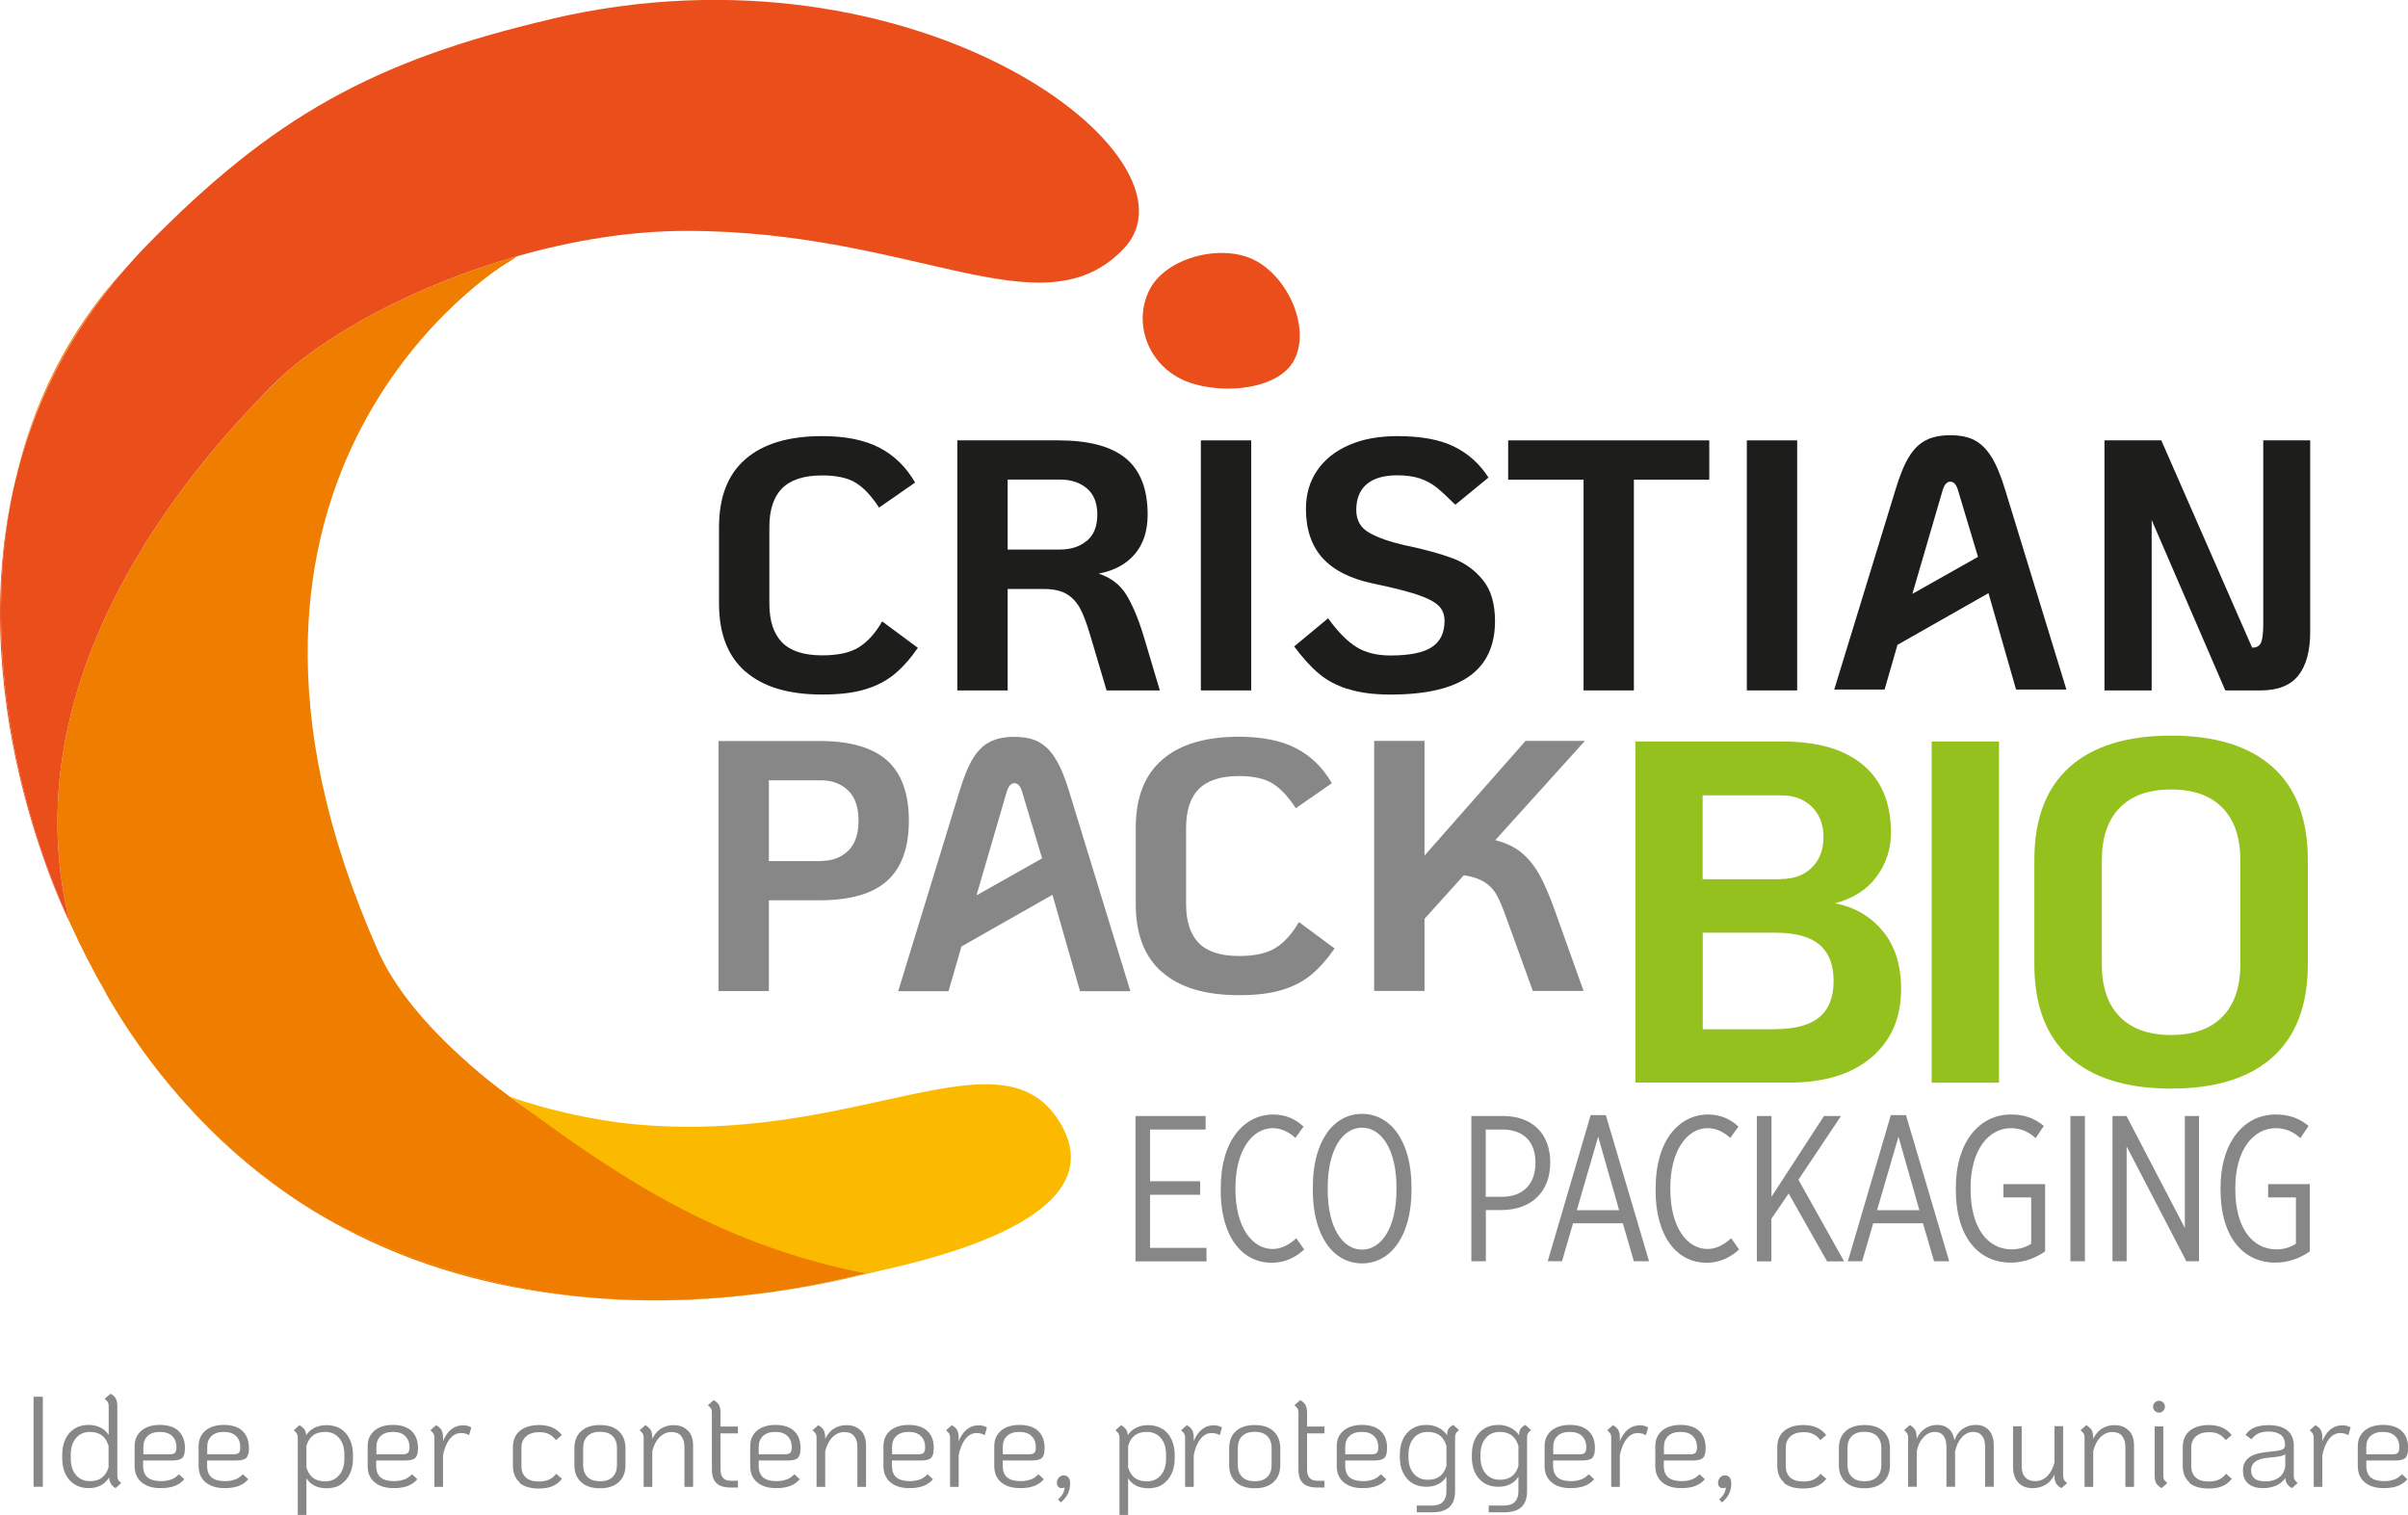
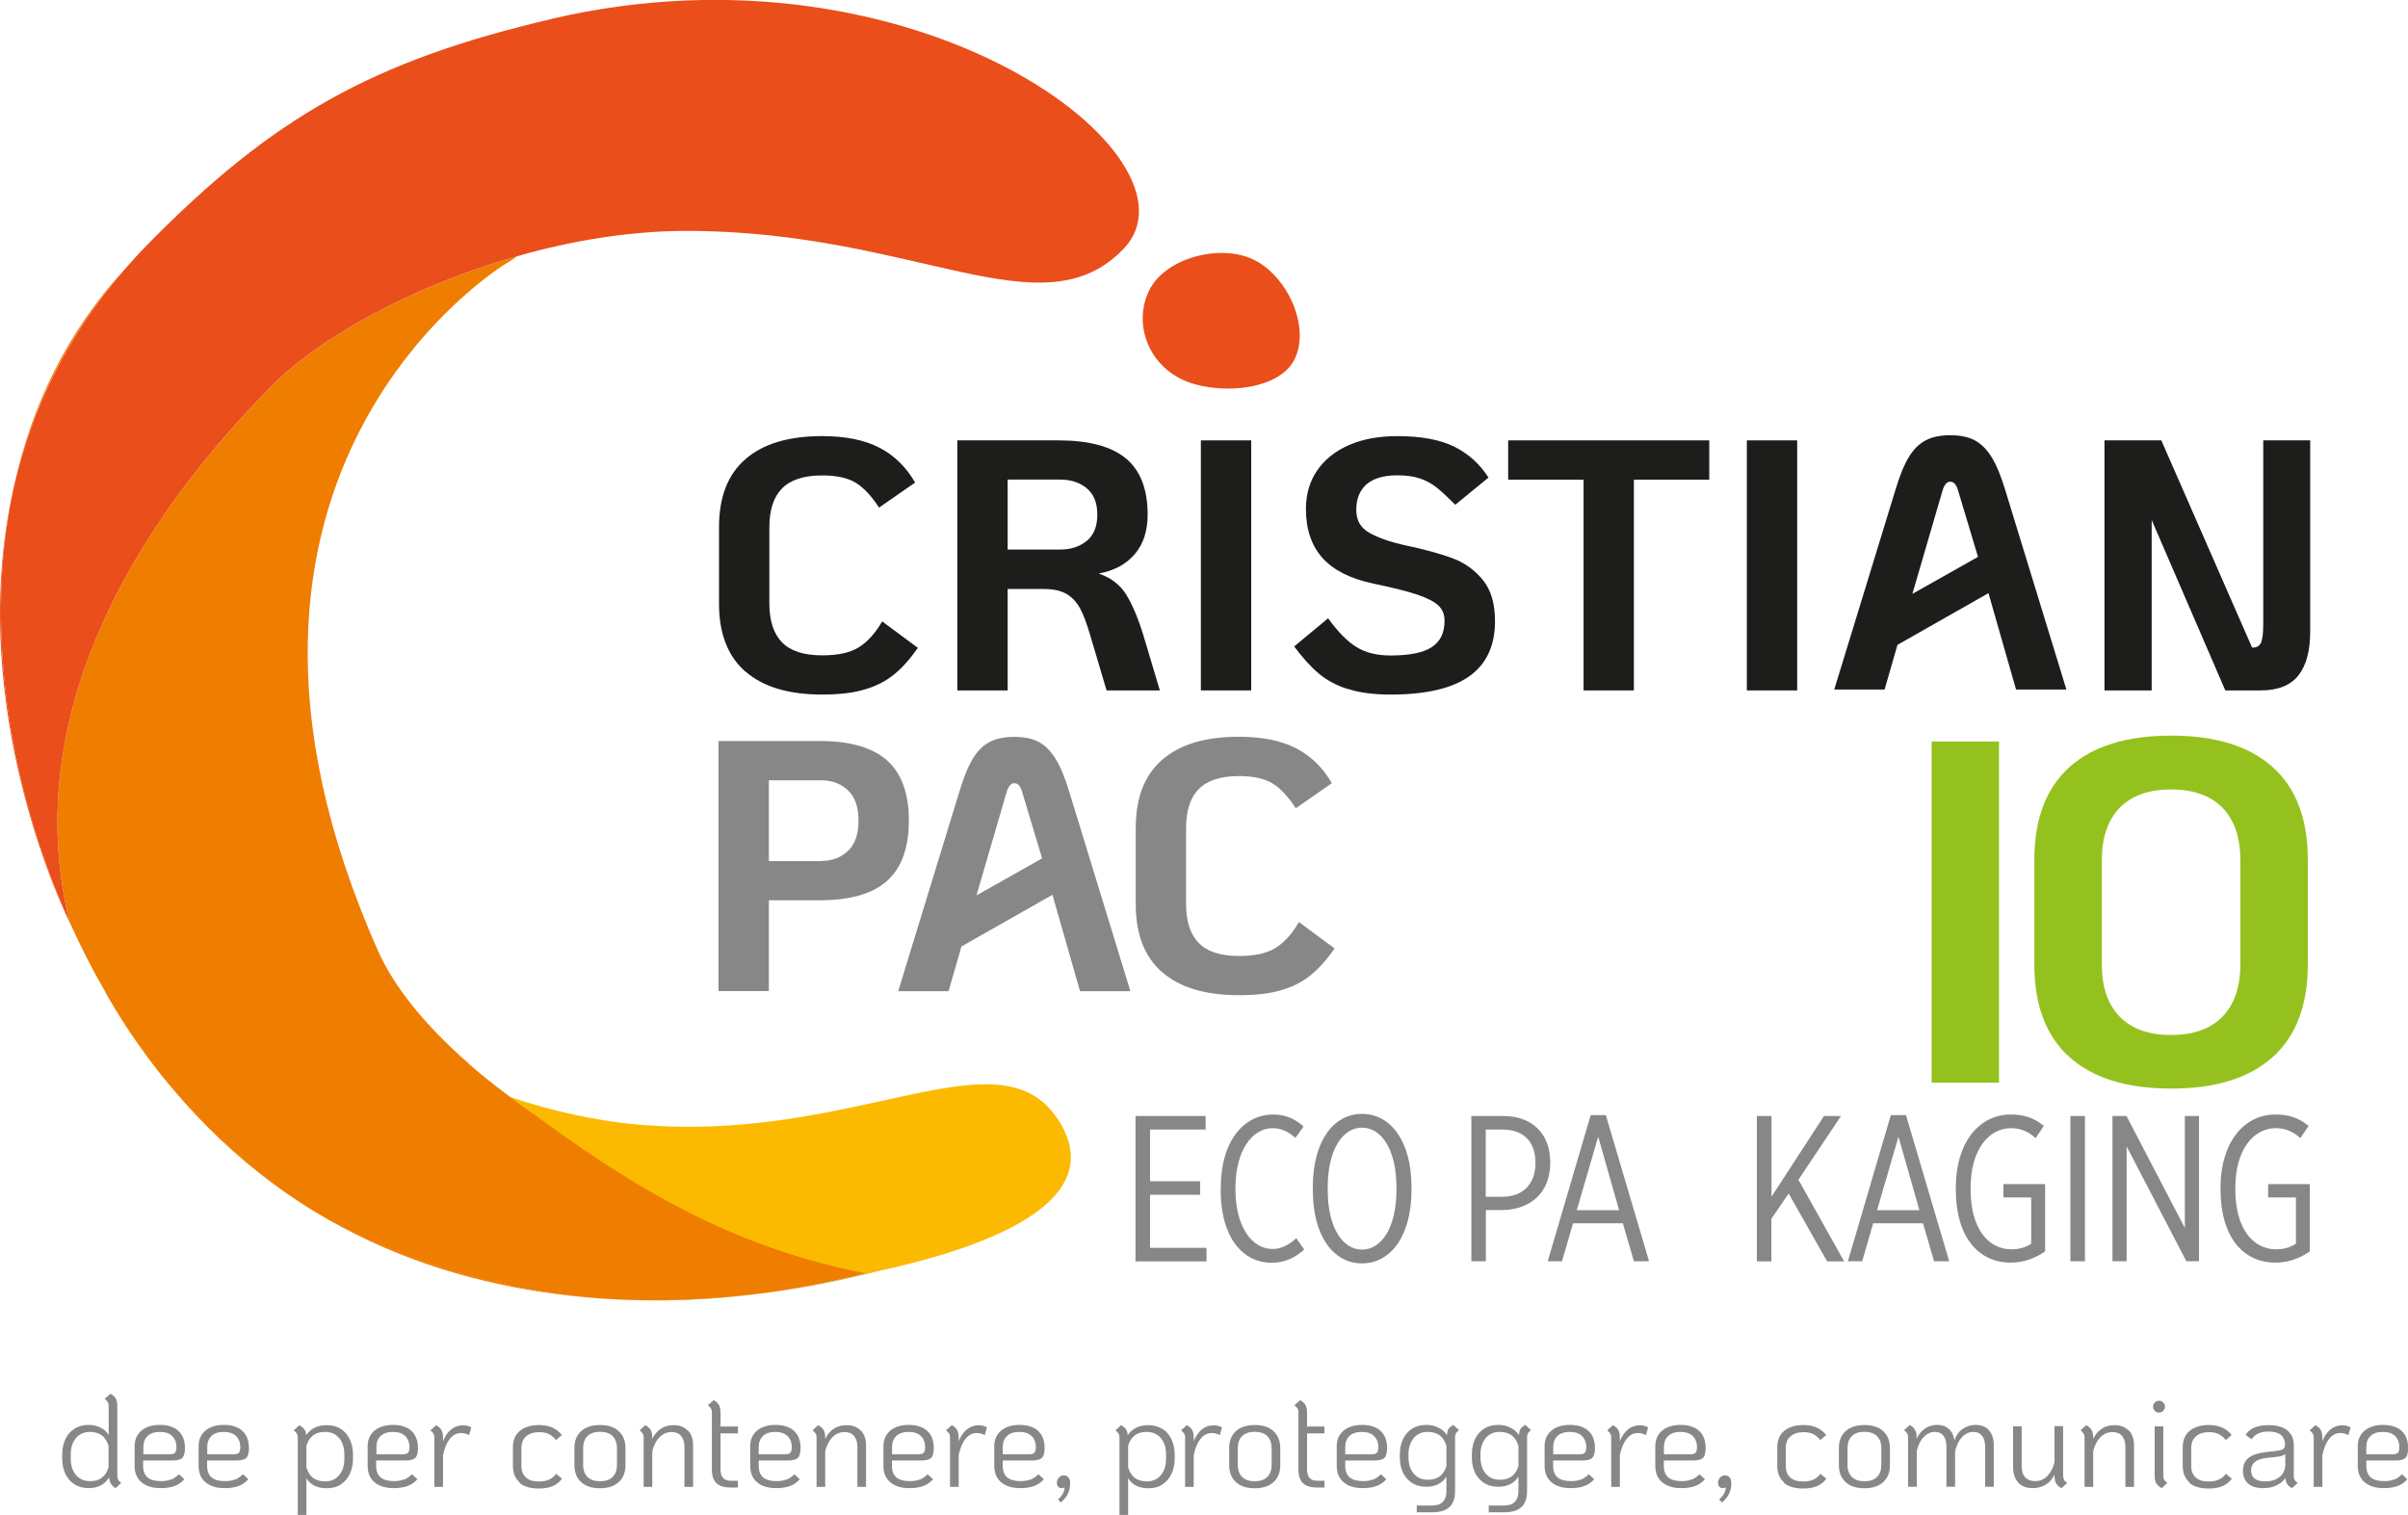
<svg xmlns="http://www.w3.org/2000/svg" viewBox="0 0 192.3 120.99">
  <defs>
    <style>      .cls-1, .cls-2 {        fill: #95c11f;      }      .cls-2, .cls-3 {        mix-blend-mode: multiply;      }      .cls-4 {        fill: #e94e1b;      }      .cls-5 {        fill: #1d1d1b;      }      .cls-3, .cls-6 {        fill: #ef7d00;      }      .cls-7 {        isolation: isolate;      }      .cls-8 {        fill: #fbba00;      }      .cls-9 {        fill: #878787;      }    </style>
  </defs>
  <g class="cls-7">
    <g id="Livello_2" data-name="Livello 2">
      <g id="Layer_1" data-name="Layer 1">
        <g>
          <g>
            <path class="cls-5" d="M59.53,53.64c-1.41-1.23-2.11-3.04-2.11-5.43v-6.11c0-2.4.7-4.21,2.11-5.43,1.41-1.23,3.45-1.84,6.13-1.84,1.86,0,3.39.31,4.58.93,1.19.62,2.13,1.55,2.84,2.78l-2.88,2c-.59-.91-1.2-1.57-1.84-1.97-.64-.4-1.54-.6-2.7-.6-1.46,0-2.53.35-3.21,1.04-.68.69-1.01,1.73-1.01,3.09v6.11c0,1.37.34,2.4,1.01,3.09.67.69,1.74,1.04,3.21,1.04,1.26,0,2.23-.21,2.92-.64.69-.43,1.32-1.12,1.87-2.07l2.85,2.11c-.61.88-1.24,1.58-1.88,2.11-.65.53-1.43.94-2.35,1.21-.92.28-2.06.41-3.41.41-2.68,0-4.73-.61-6.13-1.84Z" />
            <path class="cls-5" d="M92.62,55.14h-4.25l-1.31-4.42c-.27-.91-.53-1.62-.8-2.12-.27-.5-.63-.89-1.08-1.16-.46-.27-1.07-.4-1.83-.4h-2.88v8.1h-4.02v-19.97h8.07c2.43,0,4.23.48,5.39,1.44,1.16.96,1.74,2.46,1.74,4.49,0,1.31-.35,2.37-1.04,3.17-.69.8-1.65,1.31-2.87,1.54.97.32,1.7.88,2.2,1.68.49.8.95,1.88,1.37,3.25l1.31,4.39ZM86.79,43.2c.56-.47.84-1.16.84-2.1s-.28-1.63-.84-2.1c-.56-.47-1.28-.7-2.15-.7h-4.17v5.59h4.17c.87,0,1.59-.23,2.15-.7Z" />
            <path class="cls-5" d="M95.9,35.17h4.02v19.97h-4.02v-19.97Z" />
            <path class="cls-5" d="M107.62,55.03c-.92-.3-1.7-.72-2.33-1.26-.63-.53-1.27-1.25-1.94-2.14l2.71-2.25c.78,1.08,1.54,1.85,2.27,2.3.73.45,1.64.67,2.72.67,1.5,0,2.6-.22,3.28-.66.68-.44,1.03-1.14,1.03-2.11,0-.5-.16-.9-.48-1.21-.32-.31-.88-.6-1.67-.87-.79-.27-1.96-.56-3.52-.89-1.83-.38-3.18-1.06-4.07-2.04-.88-.98-1.33-2.29-1.33-3.92,0-1.18.3-2.21.9-3.08.6-.88,1.45-1.55,2.55-2.03,1.1-.48,2.39-.71,3.85-.71,1.9,0,3.41.28,4.54.84s2.04,1.38,2.74,2.47l-2.65,2.17c-.59-.59-1.08-1.04-1.47-1.36-.39-.31-.83-.56-1.33-.73-.5-.17-1.1-.26-1.83-.26-1.08,0-1.9.24-2.45.71-.55.48-.83,1.16-.83,2.05,0,.84.35,1.45,1.06,1.84.7.39,1.61.71,2.71.96,1.64.34,2.94.7,3.91,1.06.97.36,1.78.94,2.43,1.74.65.8.97,1.89.97,3.28,0,1.98-.69,3.45-2.07,4.42-1.38.97-3.47,1.45-6.26,1.45-1.37,0-2.52-.15-3.44-.46Z" />
            <path class="cls-5" d="M126.46,38.31h-6.02v-3.14h16.06v3.14h-6.02v16.83h-4.02v-16.83Z" />
            <path class="cls-5" d="M139.5,35.17h4.02v19.97h-4.02v-19.97Z" />
            <path class="cls-5" d="M184.49,35.17v15.26c0,1.54-.31,2.71-.94,3.51-.63.8-1.64,1.2-3.02,1.2h-2.82l-5.88-13.61v13.61h-3.77v-19.97h4.54l7.25,16.55h.06c.32,0,.54-.14.66-.41.11-.28.17-.77.17-1.5v-14.64h3.77Z" />
            <g>
              <path class="cls-9" d="M57.38,59.18h8.07c2.43,0,4.23.52,5.39,1.55,1.16,1.04,1.74,2.64,1.74,4.81s-.58,3.77-1.74,4.81c-1.16,1.04-2.96,1.55-5.39,1.55h-4.05v7.25h-4.02v-19.97ZM65.57,68.76c.87,0,1.59-.27,2.15-.8.56-.53.84-1.34.84-2.42s-.28-1.89-.84-2.42c-.56-.53-1.28-.8-2.15-.8h-4.17v6.45h4.17Z" />
              <path class="cls-9" d="M92.81,77.65c-1.41-1.23-2.11-3.04-2.11-5.43v-6.11c0-2.4.7-4.21,2.11-5.43,1.41-1.23,3.45-1.84,6.13-1.84,1.86,0,3.39.31,4.58.93,1.19.62,2.13,1.55,2.84,2.78l-2.88,2c-.59-.91-1.2-1.57-1.84-1.97-.64-.4-1.54-.6-2.7-.6-1.46,0-2.53.35-3.21,1.04-.68.69-1.01,1.73-1.01,3.09v6.11c0,1.37.34,2.4,1.01,3.09.67.69,1.74,1.04,3.21,1.04,1.26,0,2.23-.21,2.92-.64.69-.43,1.32-1.12,1.87-2.07l2.85,2.11c-.61.88-1.24,1.58-1.88,2.11-.65.53-1.43.94-2.35,1.21-.92.28-2.06.41-3.41.41-2.68,0-4.73-.61-6.13-1.84Z" />
-               <path class="cls-9" d="M121.49,68.09c.55.45,1.03,1.03,1.43,1.74.4.71.82,1.69,1.26,2.92l2.28,6.39h-4.05l-2.17-5.99c-.27-.74-.51-1.31-.73-1.7-.22-.39-.53-.72-.93-.98s-.96-.46-1.68-.57l-3.14,3.48v5.76h-4.02v-19.97h4.02v9.16l8.07-9.16h4.74l-7.16,7.93c.84.21,1.53.54,2.08.98Z" />
              <path class="cls-9" d="M84.05,71.46l-7.27,4.13-1.03,3.57h-4.02l4.88-15.92c.34-1.14.7-2.03,1.08-2.65.38-.63.83-1.07,1.36-1.34.52-.27,1.17-.4,1.95-.4s1.43.13,1.94.4c.51.27.96.71,1.35,1.34.39.63.76,1.51,1.1,2.65l4.88,15.92h-4.02l-2.2-7.69ZM83.22,68.55l-1.58-5.26c-.13-.49-.34-.74-.63-.74s-.49.25-.63.74l-2.4,8.22,5.23-2.95Z" />
            </g>
            <path class="cls-5" d="M158.8,47.37l-7.27,4.13-1.03,3.57h-4.02l4.88-15.92c.34-1.14.7-2.03,1.08-2.65.38-.63.83-1.07,1.36-1.34.52-.27,1.17-.4,1.95-.4s1.43.13,1.94.4c.51.27.96.71,1.35,1.34.39.63.76,1.51,1.1,2.65l4.88,15.92h-4.02l-2.2-7.69ZM157.96,44.47l-1.58-5.26c-.13-.49-.34-.74-.63-.74s-.49.25-.63.74l-2.4,8.22,5.23-2.95Z" />
          </g>
          <path class="cls-4" d="M103.38,28.7c-1.28,2.59-6.38,2.89-9.06,1.57-2.68-1.32-3.82-4.5-2.54-7.09,1.28-2.59,5.68-3.75,8.36-2.43,2.68,1.32,4.52,5.36,3.24,7.95Z" />
          <g>
-             <path class="cls-1" d="M130.59,59.22h11.76c2.8,0,4.94.62,6.43,1.87s2.23,3.05,2.23,5.41c0,1.3-.38,2.47-1.14,3.5-.76,1.04-1.87,1.75-3.32,2.14,1.58.31,2.85,1.06,3.82,2.24.97,1.18,1.45,2.72,1.45,4.61,0,2.31-.8,4.13-2.38,5.47-1.59,1.34-3.76,2-6.51,2h-12.33v-27.25ZM142.23,70.2c1.02,0,1.84-.3,2.46-.91.62-.61.93-1.42.93-2.43s-.31-1.82-.93-2.43c-.62-.61-1.44-.91-2.46-.91h-6.26v6.7h6.26ZM141.78,82.19c1.58,0,2.75-.32,3.51-.95.76-.64,1.14-1.6,1.14-2.9s-.38-2.26-1.14-2.9c-.76-.64-1.93-.95-3.51-.95h-5.8v7.71h5.8Z" />
            <path class="cls-1" d="M154.26,59.22h5.38v27.25h-5.38v-27.25Z" />
            <path class="cls-1" d="M165.27,84.43c-1.87-1.67-2.81-4.15-2.81-7.42v-8.33c0-3.27.94-5.74,2.81-7.42,1.87-1.67,4.57-2.51,8.11-2.51s6.24.84,8.11,2.51c1.87,1.67,2.81,4.15,2.81,7.42v8.33c0,3.27-.94,5.74-2.81,7.42-1.87,1.67-4.57,2.51-8.11,2.51s-6.24-.84-8.11-2.51ZM177.48,81.2c.95-.97,1.43-2.37,1.43-4.18v-8.33c0-1.82-.48-3.21-1.43-4.18s-2.32-1.46-4.1-1.46-3.15.49-4.1,1.46-1.43,2.37-1.43,4.18v8.33c0,1.82.48,3.21,1.43,4.18s2.32,1.46,4.1,1.46,3.15-.49,4.1-1.46Z" />
          </g>
          <path class="cls-8" d="M8.46,79.31s.02.04.04.06c-.02-.03-.04-.06-.05-.1,0,.01.01.02.02.03Z" />
          <path class="cls-1" d="M47.56,103.66c4.09.34,8.62.28,13.64-.42-3.9.51-8.59.79-13.64.42Z" />
          <path class="cls-8" d="M12.68,85.58c-1.46-1.88-2.86-3.93-4.17-6.19,1.18,2.14,2.6,4.22,4.17,6.19Z" />
          <path class="cls-4" d="M1.14,38.7s.01-.06.02-.09c0,.03-.01.06-.02.09Z" />
          <path class="cls-4" d="M1.07,39.05c-3.99,17.84,4.5,34.63,4.5,34.63C1.2,64.02-1.49,51.07,1.07,39.05Z" />
          <path class="cls-2" d="M72.04,100.92h0c-3.84,1.11-7.45,1.86-10.84,2.33,6.54-.85,10.84-2.33,10.84-2.33Z" />
          <path class="cls-3" d="M8.51,79.39s0-.01,0-.02c0,0,0,.01,0,.02Z" />
          <path class="cls-3" d="M1.07,39.05c.03-.11.05-.23.08-.34-.03.11-.05.23-.08.34Z" />
          <path class="cls-3" d="M12.68,85.58c10.08,12.93,23.4,17.22,34.88,18.08-8.49-.71-15.03-3.19-19.8-5.49-5.09-2.46-10.69-7.08-15.08-12.6Z" />
          <path class="cls-3" d="M1.16,38.61c1.37-5.81,4.08-11.72,8.85-17.18-4.68,5.09-7.47,11-8.85,17.18Z" />
          <path class="cls-6" d="M37.41,84.92c-3.44-3.01-5.94-6.09-7.22-8.98-17.06-38.39,10.17-54.86,10.17-54.86.34-.19.65-.4.95-.62-8.4,2.39-15.84,6.52-19.57,10.34C17.24,35.39.37,52.76,5.57,73.67c.9,1.99,1.86,3.86,2.87,5.6.02.03.04.06.05.1,0,0,0,.01,0,.02,1.31,2.26,2.71,4.31,4.17,6.19,4.39,5.51,9.99,10.14,15.08,12.6,4.77,2.3,11.31,4.78,19.8,5.49,5.05.38,9.74.09,13.64-.42,3.4-.47,7.01-1.22,10.84-2.33-14.2-2.75-26.83-9.17-34.63-16Z" />
          <path class="cls-4" d="M44.08,1.51c-14.38,3.35-22.35,7.9-32.3,18.02-.62.63-1.2,1.27-1.76,1.91-4.77,5.46-7.48,11.37-8.85,17.18,0,.03-.01.06-.02.09-.03.11-.05.23-.08.34-2.56,12.03.13,24.98,4.5,34.63C.37,52.76,17.24,35.39,21.73,30.8c3.73-3.81,11.17-7.95,19.57-10.34,4.38-1.25,9.02-2.02,13.54-2.02,18.3,0,28.36,8.25,34.89,1.43,6.93-7.23-16.51-25.16-45.65-18.37Z" />
          <path class="cls-8" d="M84.79,89.9c-4.61-8.24-16.39,1.76-34.59-.16-2.33-.25-5.87-.89-9.46-2.14,7.83,5.79,16.17,11.74,28.49,14.12,3.51-.8,19.91-4.03,15.56-11.82Z" />
          <g>
            <path class="cls-9" d="M90.68,89.13h5.6v1.08h-4.44v4.13h4v1.08h-4v4.24h4.51v1.08h-5.67v-11.6Z" />
            <path class="cls-9" d="M97.49,95.03v-.18c0-3.75,1.86-5.84,4.19-5.84,1.04,0,1.81.4,2.42.96l-.65.91c-.5-.45-1.09-.78-1.81-.78-1.66,0-2.98,1.82-2.98,4.76v.12c0,3.02,1.33,4.77,2.97,4.77.71,0,1.34-.35,1.89-.86l.63.9c-.68.63-1.54,1.06-2.59,1.06-2.34,0-4.08-2.04-4.08-5.82Z" />
            <path class="cls-9" d="M104.84,95.06v-.25c0-3.63,1.62-5.85,3.93-5.85s3.95,2.22,3.95,5.84v.25c0,3.63-1.64,5.85-3.95,5.85s-3.93-2.22-3.93-5.84ZM111.52,95.03v-.2c0-3-1.19-4.77-2.75-4.77s-2.74,1.77-2.74,4.77v.2c0,3,1.18,4.77,2.74,4.77s2.75-1.77,2.75-4.77Z" />
            <path class="cls-9" d="M117.5,89.13h2.54c2.29,0,3.76,1.38,3.76,3.7v.03c0,2.39-1.57,3.75-3.83,3.78h-1.31v4.09h-1.16v-11.6ZM119.97,95.58c1.67,0,2.65-1.04,2.65-2.7v-.02c0-1.72-.99-2.65-2.64-2.65h-1.33v5.37h1.31Z" />
            <path class="cls-9" d="M127.03,89.06h1.21l3.45,11.67h-1.21l-.88-3.03h-3.98l-.88,3.03h-1.14l3.43-11.67ZM129.3,96.65l-1.67-5.87-1.71,5.87h3.38Z" />
-             <path class="cls-9" d="M132.22,95.03v-.18c0-3.75,1.86-5.84,4.19-5.84,1.04,0,1.81.4,2.42.96l-.65.91c-.5-.45-1.09-.78-1.81-.78-1.66,0-2.98,1.82-2.98,4.76v.12c0,3.02,1.33,4.77,2.97,4.77.71,0,1.34-.35,1.89-.86l.63.9c-.68.63-1.54,1.06-2.59,1.06-2.34,0-4.08-2.04-4.08-5.82Z" />
            <path class="cls-9" d="M140.31,89.13h1.16v6.45l4.19-6.45h1.36l-3.4,5.09,3.65,6.52h-1.36l-3.07-5.42-1.38,2.02v3.4h-1.16v-11.6Z" />
            <path class="cls-9" d="M151,89.06h1.21l3.45,11.67h-1.21l-.88-3.03h-3.98l-.88,3.03h-1.14l3.43-11.67ZM153.28,96.65l-1.67-5.87-1.71,5.87h3.38Z" />
            <path class="cls-9" d="M156.19,95.05v-.22c0-3.58,1.86-5.82,4.39-5.82,1.04,0,1.84.26,2.64.91l-.66.98c-.48-.46-1.13-.8-1.96-.8-1.81,0-3.23,1.77-3.23,4.74v.15c0,3.1,1.38,4.79,3.28,4.79.61,0,1.16-.18,1.56-.45v-3.7h-2.22v-1.06h3.33v5.37c-.7.5-1.66.9-2.75.9-2.62,0-4.38-2.12-4.38-5.8Z" />
            <path class="cls-9" d="M165.34,89.13h1.16v11.6h-1.16v-11.6Z" />
            <path class="cls-9" d="M168.69,89.13h1.13l4.66,8.94v-8.94h1.13v11.6h-1.01l-4.77-9.17v9.17h-1.13v-11.6Z" />
            <path class="cls-9" d="M177.33,95.05v-.22c0-3.58,1.86-5.82,4.39-5.82,1.04,0,1.84.26,2.64.91l-.66.98c-.48-.46-1.13-.8-1.96-.8-1.81,0-3.23,1.77-3.23,4.74v.15c0,3.1,1.38,4.79,3.28,4.79.61,0,1.16-.18,1.56-.45v-3.7h-2.22v-1.06h3.33v5.37c-.7.5-1.66.9-2.75.9-2.62,0-4.38-2.12-4.38-5.8Z" />
          </g>
        </g>
        <g>
-           <path class="cls-9" d="M2.68,111.55h.74v7.19h-.74v-7.19Z" />
          <path class="cls-9" d="M9.43,118.17c.04.08.13.17.25.27l-.45.41c-.17-.1-.3-.22-.38-.37-.08-.15-.13-.31-.14-.48-.36.57-.9.85-1.63.85-.42,0-.8-.1-1.11-.29s-.56-.47-.74-.83c-.17-.36-.26-.77-.26-1.24v-.33c0-.47.09-.89.26-1.24.17-.36.42-.63.74-.83s.69-.29,1.11-.29c.35,0,.66.07.94.21.28.14.5.33.66.59v-2.3c0-.12-.02-.22-.06-.3-.04-.08-.13-.17-.26-.29l.47-.4c.2.11.34.24.42.39.08.15.12.36.12.62v5.56c0,.12.02.22.07.3ZM8.67,115.47c-.12-.37-.29-.65-.53-.83-.24-.18-.56-.28-.95-.28-.47,0-.84.16-1.12.49-.28.33-.42.77-.42,1.31v.33c0,.55.14.99.42,1.31.28.33.65.49,1.12.49.4,0,.72-.09.95-.28.24-.18.42-.46.53-.83v-1.73Z" />
          <path class="cls-9" d="M13.66,118.17c.23-.09.43-.23.63-.43l.43.4c-.22.25-.48.43-.78.54s-.67.17-1.1.17c-.66,0-1.17-.16-1.54-.47-.37-.31-.55-.75-.55-1.31v-1.56c0-.53.18-.94.54-1.25.36-.3.85-.46,1.48-.46s1.14.16,1.48.48.52.78.52,1.37c0,.38-.07.64-.21.78s-.4.21-.79.21h-2.34v.43c0,.41.12.72.35.92.24.2.6.3,1.08.3.29,0,.55-.04.78-.13ZM11.8,114.68c-.24.22-.35.51-.35.88v.59h2.05c.23,0,.39-.04.47-.12s.12-.23.12-.45c0-.38-.12-.68-.35-.9-.23-.22-.56-.32-.98-.32s-.73.11-.97.32Z" />
          <path class="cls-9" d="M18.77,118.17c.23-.09.43-.23.63-.43l.43.4c-.22.25-.48.43-.78.54s-.67.17-1.1.17c-.66,0-1.17-.16-1.54-.47-.37-.31-.55-.75-.55-1.31v-1.56c0-.53.18-.94.54-1.25.36-.3.85-.46,1.48-.46s1.14.16,1.48.48.52.78.52,1.37c0,.38-.07.64-.21.78s-.4.21-.79.21h-2.34v.43c0,.41.12.72.35.92.24.2.6.3,1.08.3.29,0,.55-.04.78-.13ZM16.9,114.68c-.24.22-.35.51-.35.88v.59h2.05c.23,0,.39-.04.47-.12s.12-.23.12-.45c0-.38-.12-.68-.35-.9-.23-.22-.56-.32-.98-.32s-.73.11-.97.32Z" />
          <path class="cls-9" d="M27.24,114.13c.31.22.55.5.71.86.16.36.24.75.24,1.18v.33c0,.43-.08.83-.24,1.18-.16.36-.39.64-.71.86-.31.22-.7.32-1.15.32-.75,0-1.29-.27-1.62-.8v2.94h-.69v-6.2c0-.12-.02-.22-.07-.3s-.13-.17-.25-.27l.45-.41c.18.1.31.22.4.34.09.12.13.28.14.46.36-.53.91-.8,1.64-.8.45,0,.84.11,1.15.32ZM27.5,116.16c0-.55-.14-.99-.42-1.31-.28-.33-.65-.49-1.12-.49-.4,0-.72.09-.96.28-.24.18-.42.46-.53.83v1.73c.12.37.29.65.53.83.24.18.56.28.96.28.47,0,.84-.16,1.12-.49.28-.33.42-.77.42-1.31v-.33Z" />
          <path class="cls-9" d="M32.27,118.17c.23-.09.43-.23.63-.43l.43.4c-.22.25-.48.43-.78.54s-.67.17-1.1.17c-.66,0-1.17-.16-1.54-.47-.37-.31-.55-.75-.55-1.31v-1.56c0-.53.18-.94.54-1.25.36-.3.85-.46,1.48-.46s1.14.16,1.48.48.52.78.52,1.37c0,.38-.07.64-.21.78s-.4.21-.79.21h-2.34v.43c0,.41.12.72.35.92.24.2.6.3,1.08.3.29,0,.55-.04.78-.13ZM30.41,114.68c-.24.22-.35.51-.35.88v.59h2.05c.23,0,.39-.04.47-.12s.12-.23.12-.45c0-.38-.12-.68-.35-.9-.23-.22-.56-.32-.98-.32s-.73.11-.97.32Z" />
          <path class="cls-9" d="M37.64,113.99l-.18.63c-.2-.12-.42-.17-.66-.17-.34,0-.63.16-.88.47-.25.31-.43.75-.54,1.3v2.53h-.69v-3.95c0-.12-.02-.22-.07-.3s-.13-.17-.25-.27l.46-.41c.21.12.35.25.43.4.08.15.12.35.12.61v.27c.16-.4.37-.72.65-.94s.59-.33.95-.33c.25,0,.48.06.67.18Z" />
          <path class="cls-9" d="M41.5,118.39c-.36-.31-.54-.75-.54-1.33v-1.46c0-.57.18-1.01.55-1.32.37-.31.89-.47,1.55-.47.4,0,.75.07,1.05.2.29.13.55.33.76.6l-.47.4c-.19-.23-.39-.4-.6-.49-.21-.1-.45-.14-.74-.14-.44,0-.79.11-1.04.33-.25.22-.38.52-.38.91v1.46c0,.4.12.7.36.92.24.22.59.32,1.04.32.31,0,.58-.05.8-.15.23-.1.42-.26.57-.47l.47.4c-.2.27-.45.46-.75.59-.3.13-.67.19-1.1.19-.67,0-1.19-.15-1.55-.46Z" />
          <path class="cls-9" d="M46.41,118.37c-.36-.33-.54-.78-.54-1.37v-1.33c0-.59.18-1.05.54-1.37.36-.33.86-.49,1.5-.49s1.15.16,1.5.49c.36.33.54.78.54,1.37v1.33c0,.59-.18,1.05-.54,1.37-.36.33-.86.49-1.5.49s-1.14-.16-1.5-.49ZM48.92,117.96c.24-.23.35-.55.35-.97v-1.33c0-.42-.12-.74-.35-.97-.24-.23-.57-.34-1-.34s-.76.11-1,.34c-.24.23-.35.55-.35.97v1.33c0,.42.12.74.35.97.24.23.57.34,1,.34s.77-.11,1-.34Z" />
          <path class="cls-9" d="M54.94,114.24c.27.29.41.69.41,1.21v3.3h-.69v-3.19c0-.38-.09-.67-.27-.88-.18-.21-.43-.31-.76-.31-.37,0-.69.14-.96.41-.27.27-.46.65-.58,1.12v2.85h-.69v-3.95c0-.12-.02-.22-.07-.3s-.13-.17-.25-.27l.45-.41c.21.12.36.25.44.4.08.15.12.35.12.61v.09c.17-.36.4-.63.69-.82.29-.19.63-.28,1.01-.28.49,0,.87.15,1.14.44Z" />
          <path class="cls-9" d="M57.54,114.47v2.88c0,.61.27.91.8.91h.59v.54h-.59c-.51,0-.89-.12-1.13-.35s-.36-.6-.36-1.1v-4.55c0-.12-.02-.22-.07-.3-.04-.08-.13-.17-.25-.27l.46-.41c.21.12.35.25.43.4.08.15.12.35.12.61v1.1h1.39v.55h-1.39Z" />
          <path class="cls-9" d="M62.81,118.17c.23-.09.43-.23.63-.43l.43.4c-.22.25-.48.43-.78.54s-.67.17-1.1.17c-.66,0-1.17-.16-1.53-.47-.37-.31-.55-.75-.55-1.31v-1.56c0-.53.18-.94.54-1.25.36-.3.85-.46,1.48-.46s1.14.16,1.48.48c.35.32.52.78.52,1.37,0,.38-.07.64-.21.78-.14.14-.4.21-.79.21h-2.34v.43c0,.41.12.72.35.92.24.2.6.3,1.08.3.29,0,.55-.04.78-.13ZM60.94,114.68c-.24.22-.35.51-.35.88v.59h2.05c.23,0,.39-.04.47-.12.08-.08.12-.23.12-.45,0-.38-.12-.68-.35-.9s-.56-.32-.98-.32-.73.11-.97.32Z" />
          <path class="cls-9" d="M68.75,114.24c.27.29.41.69.41,1.21v3.3h-.69v-3.19c0-.38-.09-.67-.27-.88-.18-.21-.43-.31-.76-.31-.37,0-.69.14-.96.41-.27.27-.46.65-.58,1.12v2.85h-.69v-3.95c0-.12-.02-.22-.07-.3s-.13-.17-.25-.27l.45-.41c.21.12.36.25.44.4.08.15.12.35.12.61v.09c.17-.36.4-.63.69-.82.29-.19.63-.28,1.01-.28.49,0,.87.15,1.14.44Z" />
          <path class="cls-9" d="M73.45,118.17c.23-.09.43-.23.63-.43l.43.4c-.22.25-.48.43-.78.54s-.67.17-1.1.17c-.66,0-1.17-.16-1.53-.47-.37-.31-.55-.75-.55-1.31v-1.56c0-.53.18-.94.54-1.25.36-.3.85-.46,1.48-.46s1.14.16,1.48.48c.35.32.52.78.52,1.37,0,.38-.07.64-.21.78-.14.14-.4.21-.79.21h-2.34v.43c0,.41.12.72.35.92.24.2.6.3,1.08.3.29,0,.55-.04.78-.13ZM71.59,114.68c-.24.22-.35.51-.35.88v.59h2.05c.23,0,.39-.04.47-.12.08-.08.12-.23.12-.45,0-.38-.12-.68-.35-.9s-.56-.32-.98-.32-.73.11-.97.32Z" />
          <path class="cls-9" d="M78.82,113.99l-.18.63c-.2-.12-.42-.17-.66-.17-.34,0-.63.16-.88.47-.25.31-.43.75-.54,1.3v2.53h-.69v-3.95c0-.12-.02-.22-.07-.3s-.13-.17-.25-.27l.46-.41c.21.12.35.25.43.4.08.15.12.35.12.61v.27c.16-.4.38-.72.65-.94s.59-.33.95-.33c.25,0,.48.06.67.18Z" />
          <path class="cls-9" d="M82.3,118.17c.23-.09.43-.23.63-.43l.43.4c-.22.25-.48.43-.78.54s-.67.17-1.1.17c-.66,0-1.17-.16-1.53-.47-.37-.31-.55-.75-.55-1.31v-1.56c0-.53.18-.94.54-1.25.36-.3.85-.46,1.48-.46s1.14.16,1.48.48c.35.32.52.78.52,1.37,0,.38-.07.64-.21.78-.14.14-.4.21-.79.21h-2.34v.43c0,.41.12.72.35.92.24.2.6.3,1.08.3.29,0,.55-.04.78-.13ZM80.43,114.68c-.24.22-.35.51-.35.88v.59h2.05c.23,0,.39-.04.47-.12.08-.08.12-.23.12-.45,0-.38-.12-.68-.35-.9s-.56-.32-.98-.32-.73.11-.97.32Z" />
          <path class="cls-9" d="M85.32,117.99c.09.11.14.27.14.47,0,.31-.06.59-.18.84s-.31.47-.56.69l-.23-.23c.17-.16.3-.31.39-.47.09-.16.13-.33.14-.5-.06.04-.13.06-.24.06-.12,0-.21-.04-.28-.12-.07-.08-.1-.19-.1-.32,0-.14.05-.28.16-.4.11-.12.23-.18.38-.18.16,0,.29.05.39.16Z" />
          <path class="cls-9" d="M92.86,114.13c.32.22.55.5.71.86.16.36.24.75.24,1.18v.33c0,.43-.08.83-.24,1.18s-.39.64-.71.86c-.31.22-.7.32-1.15.32-.75,0-1.29-.27-1.62-.8v2.94h-.69v-6.2c0-.12-.02-.22-.07-.3s-.13-.17-.25-.27l.45-.41c.18.1.31.22.39.34.09.12.13.28.14.46.36-.53.91-.8,1.64-.8.45,0,.83.11,1.15.32ZM93.12,116.16c0-.55-.14-.99-.42-1.31-.28-.33-.65-.49-1.12-.49-.4,0-.72.09-.96.28-.24.18-.42.46-.53.83v1.73c.12.37.29.65.53.83.24.18.56.28.96.28.47,0,.84-.16,1.12-.49.28-.33.42-.77.42-1.31v-.33Z" />
          <path class="cls-9" d="M97.59,113.99l-.18.63c-.2-.12-.42-.17-.66-.17-.34,0-.63.16-.88.47-.25.31-.43.75-.54,1.3v2.53h-.69v-3.95c0-.12-.02-.22-.07-.3s-.13-.17-.25-.27l.46-.41c.21.12.35.25.43.4.08.15.12.35.12.61v.27c.16-.4.38-.72.65-.94s.59-.33.95-.33c.25,0,.48.06.67.18Z" />
          <path class="cls-9" d="M98.7,118.37c-.36-.33-.54-.78-.54-1.37v-1.33c0-.59.18-1.05.54-1.37.36-.33.86-.49,1.5-.49s1.15.16,1.5.49c.36.33.54.78.54,1.37v1.33c0,.59-.18,1.05-.54,1.37-.36.33-.86.49-1.5.49s-1.14-.16-1.5-.49ZM101.2,117.96c.24-.23.35-.55.35-.97v-1.33c0-.42-.12-.74-.35-.97-.24-.23-.57-.34-1-.34s-.76.11-1,.34c-.24.23-.35.55-.35.97v1.33c0,.42.12.74.35.97.24.23.57.34,1,.34s.77-.11,1-.34Z" />
          <path class="cls-9" d="M104.38,114.47v2.88c0,.61.27.91.8.91h.59v.54h-.59c-.51,0-.89-.12-1.13-.35s-.36-.6-.36-1.1v-4.55c0-.12-.02-.22-.07-.3-.04-.08-.13-.17-.25-.27l.46-.41c.21.12.35.25.43.4.08.15.12.35.12.61v1.1h1.39v.55h-1.39Z" />
          <path class="cls-9" d="M109.65,118.17c.23-.09.43-.23.63-.43l.43.4c-.22.25-.48.43-.78.54s-.67.17-1.1.17c-.66,0-1.17-.16-1.53-.47-.37-.31-.55-.75-.55-1.31v-1.56c0-.53.18-.94.54-1.25.36-.3.85-.46,1.48-.46s1.14.16,1.48.48c.35.32.52.78.52,1.37,0,.38-.07.64-.21.78-.14.14-.4.21-.79.21h-2.34v.43c0,.41.12.72.35.92.24.2.6.3,1.08.3.29,0,.55-.04.78-.13ZM107.78,114.68c-.24.22-.35.51-.35.88v.59h2.05c.23,0,.39-.04.47-.12.08-.08.12-.23.12-.45,0-.38-.12-.68-.35-.9s-.56-.32-.98-.32-.73.11-.97.32Z" />
          <path class="cls-9" d="M116.52,114.21c-.12.1-.21.19-.25.27-.05.08-.07.18-.07.3v4.31c0,.57-.15.99-.45,1.27-.3.28-.76.42-1.38.42h-1.23v-.54h1.23c.38,0,.66-.1.85-.29.19-.2.29-.48.29-.86v-1.16c-.16.26-.38.46-.65.6-.27.14-.58.21-.94.21-.65,0-1.17-.21-1.55-.64-.38-.42-.58-1-.58-1.72v-.22c0-.47.09-.89.26-1.24.17-.36.42-.63.74-.83s.69-.29,1.11-.29c.36,0,.68.07.96.21.28.14.52.34.7.61,0-.18.03-.34.1-.47.07-.13.2-.24.4-.35l.45.41ZM114.98,117.91c.24-.18.42-.46.53-.83v-1.61c-.12-.37-.29-.65-.53-.83-.24-.18-.56-.28-.96-.28-.47,0-.84.16-1.12.49s-.42.77-.42,1.31v.22c0,.55.14.99.42,1.31.28.33.65.49,1.12.49.4,0,.72-.09.96-.28Z" />
          <path class="cls-9" d="M122.27,114.21c-.12.1-.21.19-.25.27-.05.08-.07.18-.07.3v4.31c0,.57-.15.99-.45,1.27-.3.28-.76.42-1.38.42h-1.23v-.54h1.23c.38,0,.66-.1.85-.29.19-.2.29-.48.29-.86v-1.16c-.16.26-.38.46-.65.6-.27.14-.58.21-.94.21-.65,0-1.17-.21-1.55-.64-.38-.42-.58-1-.58-1.72v-.22c0-.47.09-.89.26-1.24.17-.36.42-.63.74-.83s.69-.29,1.11-.29c.36,0,.68.07.96.21.28.14.52.34.7.61,0-.18.03-.34.1-.47.07-.13.2-.24.4-.35l.45.41ZM120.73,117.91c.24-.18.42-.46.53-.83v-1.61c-.12-.37-.29-.65-.53-.83-.24-.18-.56-.28-.96-.28-.47,0-.84.16-1.12.49s-.42.77-.42,1.31v.22c0,.55.14.99.42,1.31.28.33.65.49,1.12.49.4,0,.72-.09.96-.28Z" />
          <path class="cls-9" d="M126.25,118.17c.23-.09.43-.23.63-.43l.43.4c-.22.25-.48.43-.78.54s-.67.17-1.1.17c-.66,0-1.17-.16-1.53-.47-.37-.31-.55-.75-.55-1.31v-1.56c0-.53.18-.94.54-1.25.36-.3.85-.46,1.48-.46s1.14.16,1.48.48c.35.32.52.78.52,1.37,0,.38-.07.64-.21.78-.14.14-.4.21-.79.21h-2.34v.43c0,.41.12.72.35.92.24.2.6.3,1.08.3.29,0,.55-.04.78-.13ZM124.39,114.68c-.24.22-.35.51-.35.88v.59h2.05c.23,0,.39-.04.47-.12.08-.08.12-.23.12-.45,0-.38-.12-.68-.35-.9s-.56-.32-.98-.32-.73.11-.97.32Z" />
          <path class="cls-9" d="M131.62,113.99l-.18.63c-.2-.12-.42-.17-.66-.17-.34,0-.63.16-.88.47-.25.31-.43.75-.54,1.3v2.53h-.69v-3.95c0-.12-.02-.22-.07-.3s-.13-.17-.25-.27l.46-.41c.21.12.35.25.43.4.08.15.12.35.12.61v.27c.16-.4.38-.72.65-.94s.59-.33.95-.33c.25,0,.48.06.67.18Z" />
          <path class="cls-9" d="M135.09,118.17c.23-.09.43-.23.63-.43l.43.4c-.22.25-.48.43-.78.54s-.67.17-1.1.17c-.66,0-1.17-.16-1.53-.47-.37-.31-.55-.75-.55-1.31v-1.56c0-.53.18-.94.54-1.25.36-.3.85-.46,1.48-.46s1.14.16,1.48.48c.35.32.52.78.52,1.37,0,.38-.07.64-.21.78-.14.14-.4.21-.79.21h-2.34v.43c0,.41.12.72.35.92.24.2.6.3,1.08.3.29,0,.55-.04.78-.13ZM133.23,114.68c-.24.22-.35.51-.35.88v.59h2.05c.23,0,.39-.04.47-.12.08-.08.12-.23.12-.45,0-.38-.12-.68-.35-.9s-.56-.32-.98-.32-.73.11-.97.32Z" />
          <path class="cls-9" d="M138.12,117.99c.09.11.14.27.14.47,0,.31-.06.59-.18.84s-.31.47-.56.69l-.23-.23c.17-.16.3-.31.39-.47.09-.16.13-.33.14-.5-.06.04-.13.06-.24.06-.12,0-.21-.04-.28-.12-.07-.08-.1-.19-.1-.32,0-.14.05-.28.16-.4.11-.12.23-.18.38-.18.16,0,.29.05.39.16Z" />
          <path class="cls-9" d="M142.47,118.39c-.36-.31-.54-.75-.54-1.33v-1.46c0-.57.18-1.01.55-1.32.37-.31.89-.47,1.55-.47.4,0,.75.07,1.05.2.29.13.55.33.76.6l-.47.4c-.19-.23-.39-.4-.6-.49-.21-.1-.45-.14-.74-.14-.44,0-.79.11-1.04.33-.25.22-.38.52-.38.91v1.46c0,.4.12.7.36.92.24.22.59.32,1.04.32.31,0,.58-.05.8-.15.23-.1.42-.26.57-.47l.47.4c-.2.27-.45.46-.75.59-.3.13-.67.19-1.1.19-.67,0-1.19-.15-1.55-.46Z" />
          <path class="cls-9" d="M147.39,118.37c-.36-.33-.54-.78-.54-1.37v-1.33c0-.59.18-1.05.54-1.37.36-.33.86-.49,1.5-.49s1.15.16,1.5.49c.36.33.54.78.54,1.37v1.33c0,.59-.18,1.05-.54,1.37-.36.33-.86.49-1.5.49s-1.14-.16-1.5-.49ZM149.89,117.96c.24-.23.35-.55.35-.97v-1.33c0-.42-.12-.74-.35-.97-.24-.23-.57-.34-1-.34s-.76.11-1,.34c-.24.23-.35.55-.35.97v1.33c0,.42.12.74.35.97.24.23.57.34,1,.34s.77-.11,1-.34Z" />
          <path class="cls-9" d="M158.84,114.23c.25.29.38.69.38,1.21v3.3h-.69v-3.19c0-.38-.08-.68-.25-.88-.16-.21-.4-.31-.7-.31-.34,0-.65.14-.91.43s-.44.67-.54,1.14v2.81h-.69v-3.19c0-.38-.08-.68-.24-.88-.16-.21-.39-.31-.69-.31-.34,0-.65.15-.91.44-.27.29-.45.67-.53,1.13v2.81h-.69v-3.95c0-.12-.02-.22-.07-.3s-.13-.17-.25-.27l.45-.41c.19.1.33.23.42.38.09.15.13.34.13.56v.16c.16-.36.39-.63.67-.82s.61-.29.97-.29c.38,0,.69.11.93.32.24.21.39.52.45.92.12-.38.33-.69.64-.91s.66-.33,1.05-.33c.46,0,.81.14,1.07.43Z" />
          <path class="cls-9" d="M164.82,118.17c.04.08.13.17.26.28l-.46.4c-.21-.12-.35-.25-.43-.4-.08-.15-.12-.35-.12-.61v-.07c-.17.35-.4.62-.7.8s-.64.28-1.04.28c-.5,0-.89-.15-1.16-.45-.27-.3-.41-.72-.41-1.26v-3.23h.69v3.19c0,.38.09.68.28.88.19.21.45.31.8.31.37,0,.69-.13.96-.4.27-.27.46-.63.58-1.1v-2.89h.69v3.95c0,.12.02.22.07.3Z" />
          <path class="cls-9" d="M170.01,114.24c.27.29.41.69.41,1.21v3.3h-.69v-3.19c0-.38-.09-.67-.27-.88-.18-.21-.43-.31-.76-.31-.37,0-.69.14-.96.41-.27.27-.46.65-.58,1.12v2.85h-.69v-3.95c0-.12-.02-.22-.07-.3s-.13-.17-.25-.27l.45-.41c.21.12.36.25.44.4.08.15.12.35.12.61v.09c.17-.36.4-.63.69-.82.29-.19.63-.28,1.01-.28.49,0,.87.15,1.14.44Z" />
          <path class="cls-9" d="M172.08,112.68c-.1-.1-.14-.21-.14-.34s.05-.24.14-.33c.1-.09.21-.14.34-.14s.24.05.33.14c.09.09.14.2.14.33s-.05.24-.14.34c-.09.1-.2.14-.33.14s-.24-.05-.34-.14ZM172.19,118.46c-.08-.15-.12-.35-.12-.61v-3.93h.69v3.95c0,.12.02.22.07.3.04.08.13.17.25.27l-.45.41c-.21-.12-.36-.25-.44-.4Z" />
          <path class="cls-9" d="M174.85,118.39c-.36-.31-.54-.75-.54-1.33v-1.46c0-.57.18-1.01.55-1.32.37-.31.89-.47,1.55-.47.4,0,.75.07,1.05.2.29.13.55.33.76.6l-.47.4c-.19-.23-.39-.4-.6-.49-.21-.1-.45-.14-.74-.14-.44,0-.79.11-1.04.33-.25.22-.38.52-.38.91v1.46c0,.4.12.7.36.92.24.22.59.32,1.04.32.31,0,.58-.05.8-.15.23-.1.42-.26.57-.47l.47.4c-.2.27-.45.46-.75.59-.3.13-.67.19-1.1.19-.67,0-1.19-.15-1.55-.46Z" />
          <path class="cls-9" d="M183.24,118.17c.04.08.13.17.25.27l-.46.41c-.17-.1-.3-.21-.38-.33-.08-.12-.13-.28-.14-.48-.18.26-.42.46-.73.6s-.65.21-1.04.21c-.52,0-.92-.12-1.2-.36-.28-.24-.42-.59-.42-1.05,0-.42.15-.76.44-1,.29-.24.74-.39,1.33-.46l.8-.09c.23-.03.39-.06.51-.1s.19-.1.23-.18c.04-.08.06-.19.05-.33-.06-.64-.51-.95-1.33-.95-.31,0-.57.05-.79.15-.22.1-.41.26-.56.47l-.47-.35c.32-.52.93-.78,1.83-.78.66,0,1.16.14,1.5.42.35.28.52.68.52,1.21v2.43c0,.12.02.22.07.3ZM182.06,117.95c.29-.25.44-.57.44-.98v-.83c-.08.06-.18.11-.3.14-.12.03-.28.06-.48.08l-.76.08c-.39.05-.69.16-.89.32s-.3.39-.3.66c0,.6.38.89,1.13.89.48,0,.87-.12,1.16-.37Z" />
          <path class="cls-9" d="M187.72,113.99l-.18.63c-.2-.12-.42-.17-.66-.17-.34,0-.63.16-.88.47-.25.31-.43.75-.54,1.3v2.53h-.69v-3.95c0-.12-.02-.22-.07-.3s-.13-.17-.25-.27l.46-.41c.21.12.35.25.43.4.08.15.12.35.12.61v.27c.16-.4.38-.72.65-.94s.59-.33.95-.33c.25,0,.48.06.67.18Z" />
          <path class="cls-9" d="M191.19,118.17c.23-.09.43-.23.63-.43l.43.4c-.22.25-.48.43-.78.54s-.67.17-1.1.17c-.66,0-1.17-.16-1.53-.47-.37-.31-.55-.75-.55-1.31v-1.56c0-.53.18-.94.54-1.25.36-.3.85-.46,1.48-.46s1.14.16,1.48.48c.35.32.52.78.52,1.37,0,.38-.07.64-.21.78-.14.14-.4.21-.79.21h-2.34v.43c0,.41.12.72.35.92.24.2.6.3,1.08.3.29,0,.55-.04.78-.13ZM189.32,114.68c-.24.22-.35.51-.35.88v.59h2.05c.23,0,.39-.04.47-.12.08-.08.12-.23.12-.45,0-.38-.12-.68-.35-.9s-.56-.32-.98-.32-.73.11-.97.32Z" />
        </g>
      </g>
    </g>
  </g>
</svg>